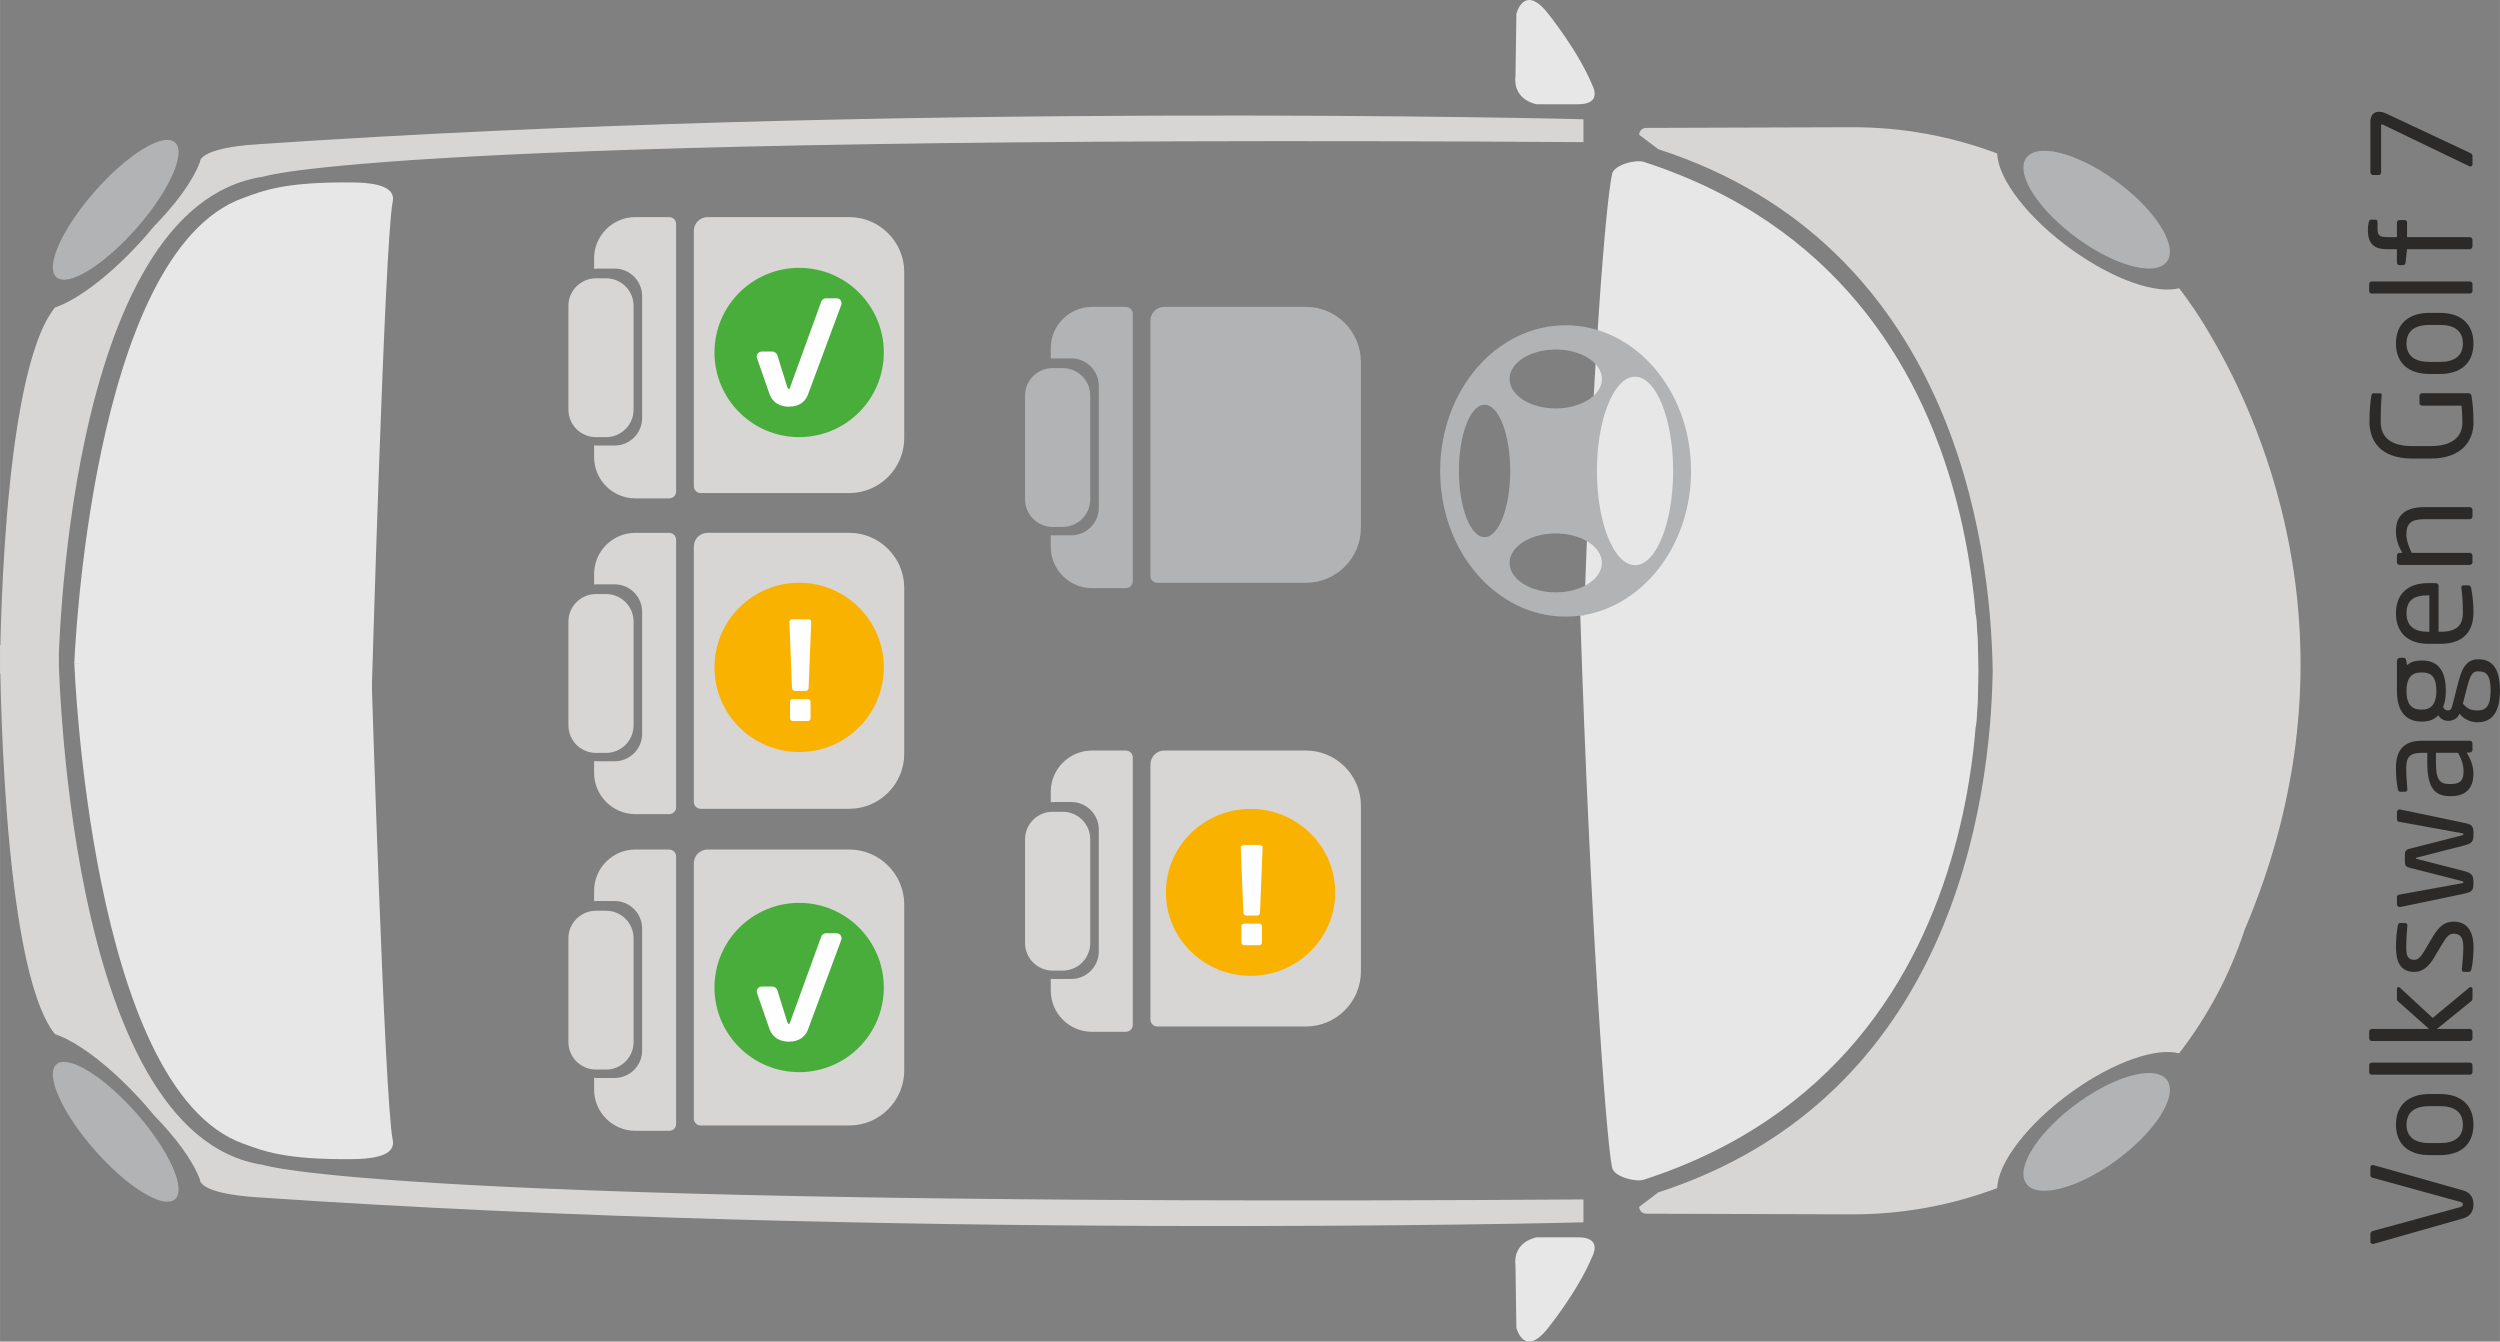
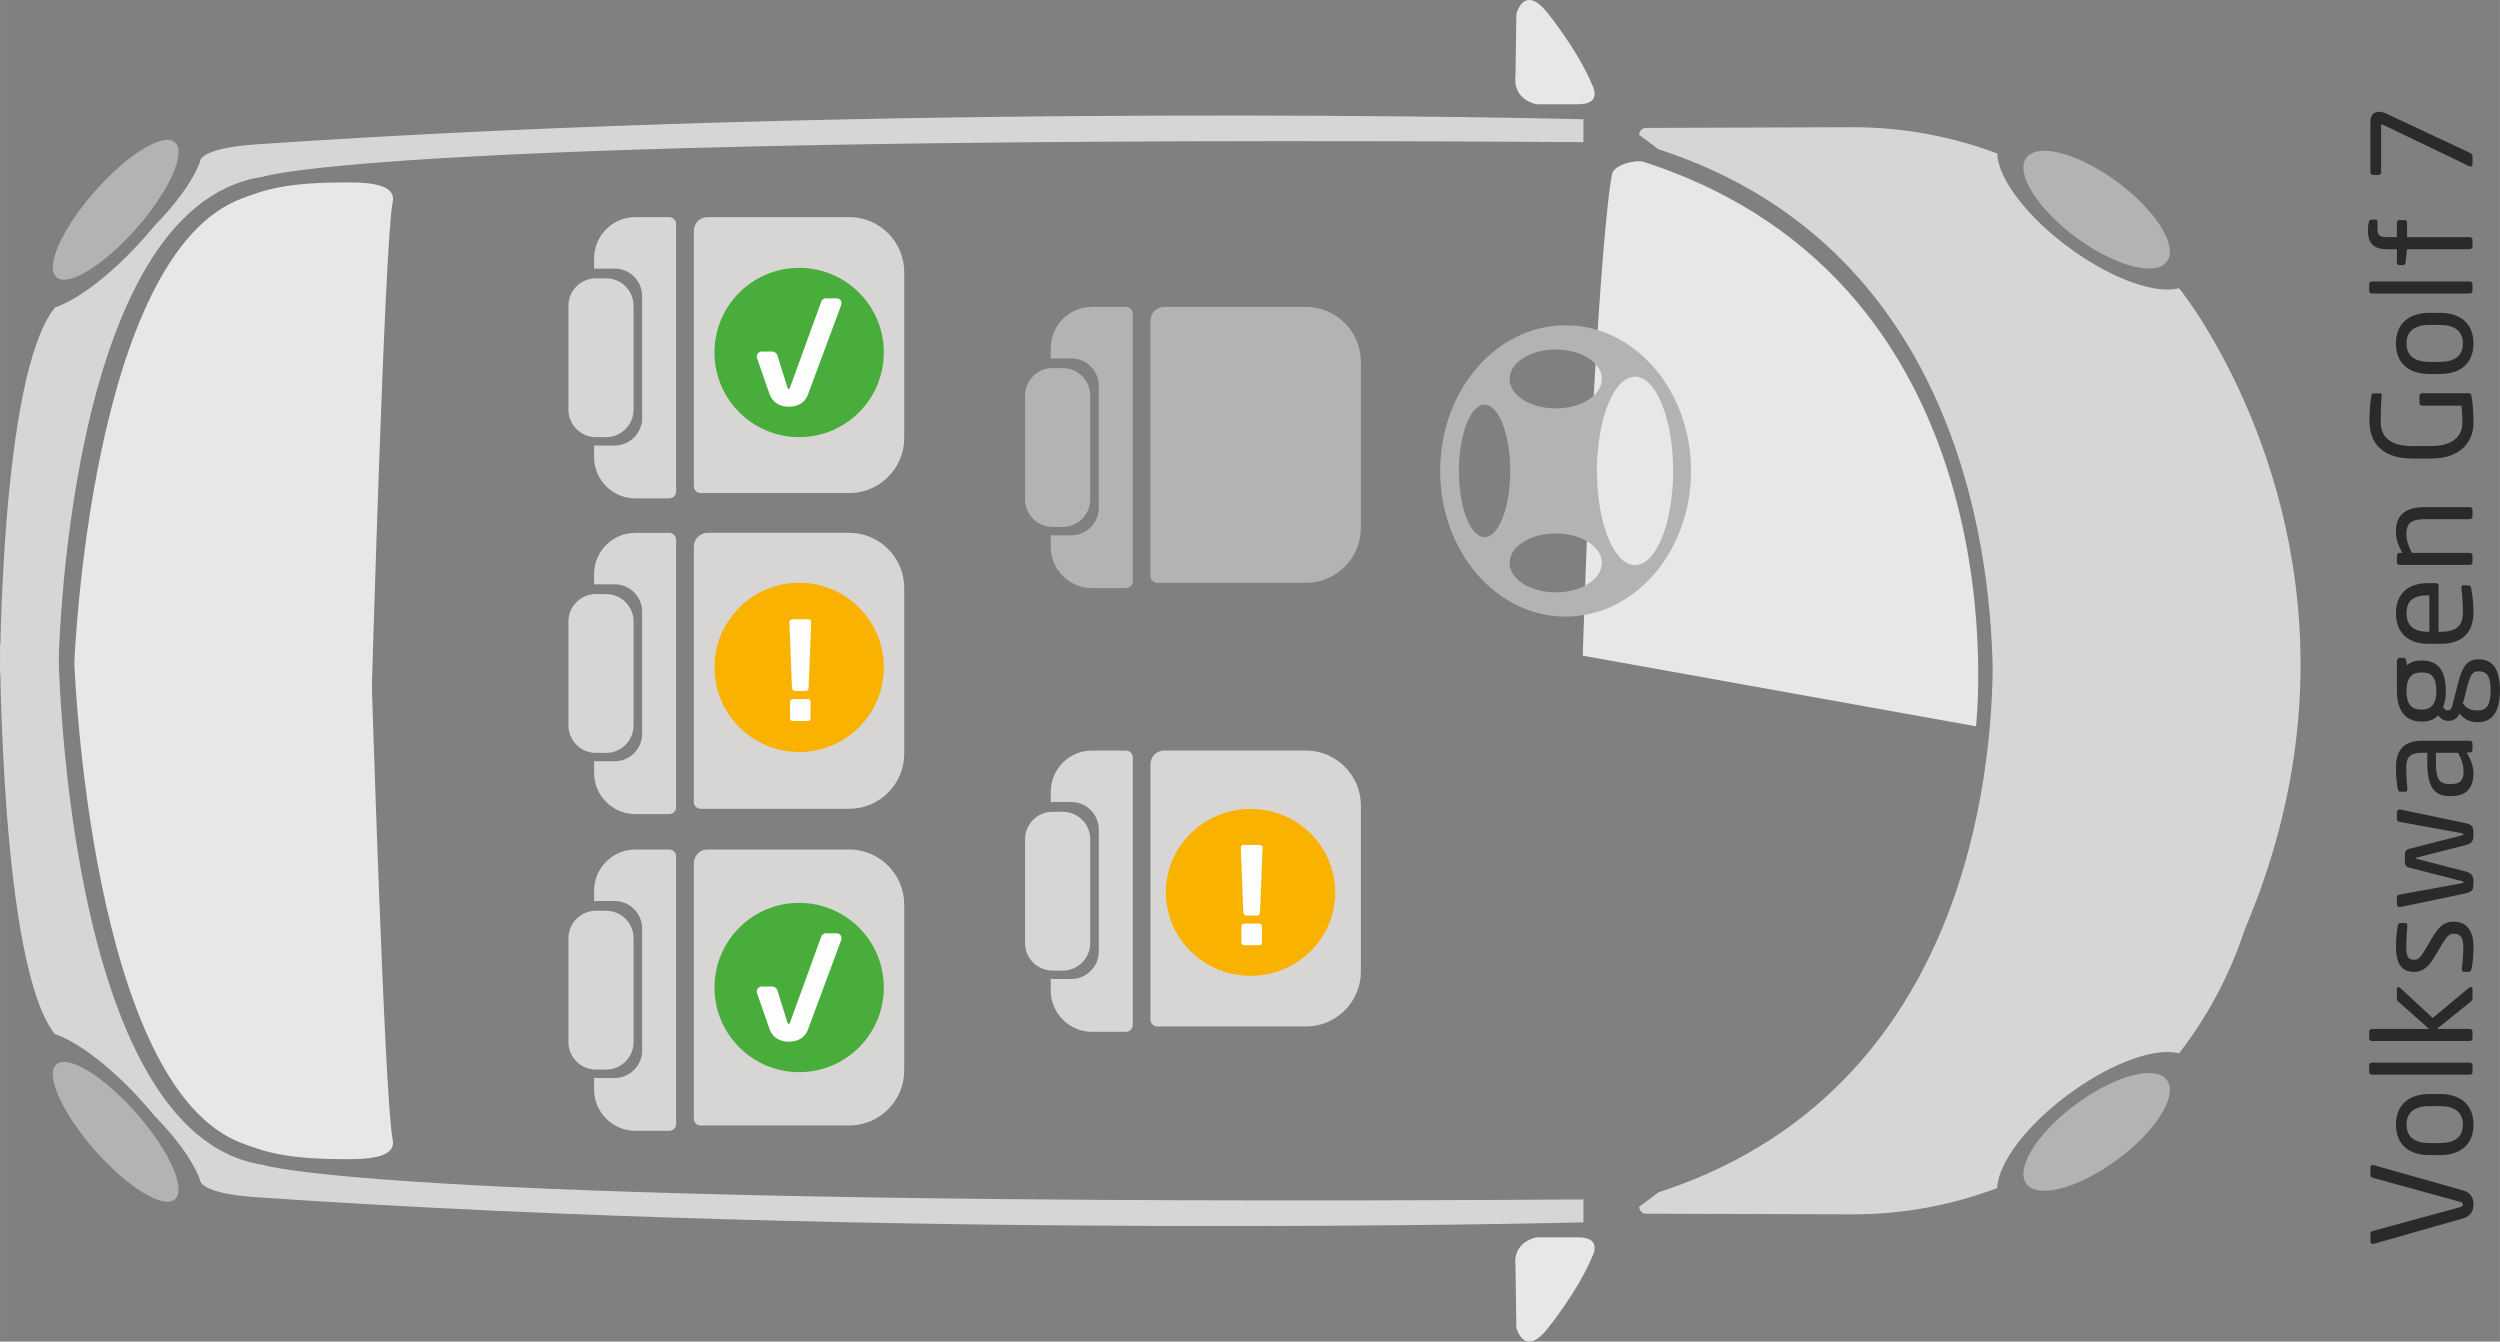
<svg xmlns="http://www.w3.org/2000/svg" xml:space="preserve" width="28.88mm" height="15.498mm" version="1.1" style="shape-rendering:geometricPrecision; text-rendering:geometricPrecision; image-rendering:optimizeQuality; fill-rule:evenodd; clip-rule:evenodd" viewBox="0 0 1739.89 933.71">
  <rect x="0" y="0" width="1739.89" height="933.71" fill="#808080" stroke="none" />
  <defs>
    <style type="text/css">
   
    .fil4 {fill:#FEFEFE;fill-rule:nonzero}
    .fil6 {fill:#2B2A29;fill-rule:nonzero}
    .fil5 {fill:#F9B200;fill-rule:nonzero}
    .fil0 {fill:#E7E7E8;fill-rule:nonzero}
    .fil2 {fill:#D8D5D5;fill-rule:nonzero}
    .fil1 {fill:#B1B3B4;fill-rule:nonzero}
    .fil3 {fill:#49AD3C;fill-rule:nonzero}
   
  </style>
  </defs>
  <g id="Слой_x0020_1">
    <path class="fil0" d="M1101.51 456.32l273.7 49.18c0,0 35.71,-306.34 -231.17,-392.82 -5.63,-1.83 -20.66,1.93 -22.09,8.39 -4.16,18.92 -13.73,127.5 -20.44,335.25z" />
    <path class="fil1" d="M65.93 133.23c-22.78,25.92 -34.73,52.66 -26.69,59.72 8.03,7.05 33,-8.23 55.79,-34.15 22.78,-25.91 34.75,-52.65 26.71,-59.73 -8.05,-7.05 -33.03,8.23 -55.81,34.16z" />
    <path class="fil2" d="M179.16 100.42c-41.66,2.72 -39.98,12.22 -39.98,12.22 -5.57,14.65 -17.71,30.13 -31.69,44.53 -1.98,2.4 -4.02,4.8 -6.14,7.2 -22.51,25.61 -46.53,44 -63.06,49.63 -0.08,0.06 -0.17,0.13 -0.17,0.13 -38.12,47.71 -38.12,254.59 -38.12,254.59l40.53 0c0,0 3.3,-324.92 142.42,-345.71 0,0 82.78,-29.65 919.08,-24.08l0 -15.93c0,0 -486.91,-12.5 -922.86,17.42z" />
    <path class="fil0" d="M258.44 489.74c0,0.39 9.16,-321.96 14.83,-349.15 1.49,-7.12 -3.33,-13.3 -27.45,-13.6 -48.25,-0.57 -62.85,5.84 -76.62,10.8 -106.6,38.21 -117.49,323.73 -117.49,323.73l206.73 28.23z" />
    <path class="fil0" d="M1055.34 9.59c0,0 5.4,-21.57 22.15,0 0,0 20.75,25.65 30.54,49.37 0,0 7.95,13.62 -9.67,13.6l-28.86 0c0,0 -16.98,-2.61 -14.77,-20.21l0.61 -42.76z" />
    <path class="fil1" d="M1137.92 393.34c-14.65,0 -26.53,-29.37 -26.53,-65.58 0,-36.22 11.88,-65.59 26.53,-65.59 14.65,0 26.53,29.37 26.53,65.59 0,36.21 -11.88,65.58 -26.53,65.58zm-55.2 18.92c-17.72,0 -32.11,-9.18 -32.11,-20.51 0,-11.31 14.39,-20.49 32.11,-20.49 17.75,0 32.12,9.18 32.12,20.49 0,11.33 -14.37,20.51 -32.12,20.51zm-49.52 -38.41c-9.86,0 -17.86,-20.63 -17.86,-46.09 0,-25.47 7.99,-46.1 17.86,-46.1 9.86,0 17.85,20.63 17.85,46.1 0,25.46 -7.99,46.09 -17.85,46.09zm49.52 -130.6c17.75,0 32.12,9.18 32.12,20.49 0,11.33 -14.37,20.51 -32.12,20.51 -17.72,0 -32.11,-9.18 -32.11,-20.51 0,-11.31 14.39,-20.49 32.11,-20.49zm6.87 -16.87c-48.23,0 -87.31,45.39 -87.31,101.38 0,55.98 39.08,101.38 87.31,101.38 48.22,0 87.31,-45.39 87.31,-101.38 0,-55.99 -39.09,-101.38 -87.31,-101.38z" />
    <path class="fil1" d="M908.88 405.63l-103.44 0c-2.61,0 -4.78,-2.14 -4.78,-4.78l0 -177.72c0,-5.25 4.32,-9.56 9.57,-9.56l98.66 0c21.02,0 38.23,17.21 38.23,38.23l0 115.6c0,21.02 -17.21,38.23 -38.23,38.23z" />
    <path class="fil1" d="M783.58 213.58l-23.63 0c-15.77,0 -28.67,12.9 -28.67,28.67l0 7.27c0.66,-0.06 1.34,-0.1 2.02,-0.1l12.3 0c10.52,0 19.11,8.61 19.11,19.1l0 84.93c0,10.5 -8.58,19.11 -19.11,19.11l-12.3 0c-0.68,0 -1.36,-0.04 -2.02,-0.11l0 8.21c0,15.77 12.9,28.67 28.67,28.67l23.63 0c2.64,0 4.78,-2.14 4.78,-4.78l0 -186.18c0,-2.64 -2.14,-4.78 -4.78,-4.78z" />
    <path class="fil1" d="M739.64 366.72l-7.14 0c-10.5,0 -19.11,-8.61 -19.11,-19.11l0 -72.32c0,-10.49 8.61,-19.1 19.11,-19.1l7.14 0c10.52,0 19.11,8.61 19.11,19.1l0 72.32c0,10.5 -8.59,19.11 -19.11,19.11z" />
    <path class="fil2" d="M908.88 714.41l-103.44 0c-2.61,0 -4.78,-2.14 -4.78,-4.78l0 -177.72c0,-5.25 4.32,-9.56 9.57,-9.56l98.66 0c21.02,0 38.23,17.21 38.23,38.23l0 115.6c0,21.04 -17.21,38.23 -38.23,38.23z" />
    <path class="fil2" d="M783.58 522.35l-23.63 0c-15.77,0 -28.67,12.9 -28.67,28.67l0 7.27c0.66,-0.06 1.34,-0.1 2.02,-0.1l12.3 0c10.52,0 19.11,8.61 19.11,19.13l0 84.89c0,10.52 -8.58,19.13 -19.11,19.13l-12.3 0c-0.68,0 -1.36,-0.04 -2.02,-0.11l0 8.21c0,15.77 12.9,28.67 28.67,28.67l23.63 0c2.64,0 4.78,-2.15 4.78,-4.78l0 -186.18c0,-2.64 -2.14,-4.78 -4.78,-4.78z" />
    <path class="fil2" d="M739.64 675.5l-7.14 0c-10.5,0 -19.11,-8.61 -19.11,-19.1l0 -72.32c0,-10.5 8.61,-19.11 19.11,-19.11l7.14 0c10.52,0 19.11,8.61 19.11,19.11l0 72.3c0,10.52 -8.59,19.13 -19.11,19.13z" />
    <path class="fil2" d="M591.06 343.16l-103.44 0c-2.61,0 -4.76,-2.14 -4.76,-4.78l0 -177.72c0,-5.25 4.3,-9.56 9.54,-9.56l98.66 0c21.02,0 38.24,17.21 38.24,38.23l0 115.6c0,21.02 -17.22,38.23 -38.24,38.23z" />
    <path class="fil2" d="M465.76 151.1l-23.63 0c-15.77,0 -28.67,12.9 -28.67,28.67l0 7.27c0.66,-0.07 1.34,-0.11 2.02,-0.11l12.31 0c10.52,0 19.1,8.61 19.1,19.13l0 84.89c0,10.52 -8.58,19.13 -19.1,19.13l-12.31 0c-0.67,0 -1.36,-0.04 -2.02,-0.11l0 8.21c0,15.77 12.9,28.67 28.67,28.67l23.63 0c2.64,0 4.78,-2.14 4.78,-4.78l0 -186.18c0,-2.64 -2.14,-4.78 -4.78,-4.78z" />
    <path class="fil2" d="M421.83 304.24l-7.14 0c-10.5,0 -19.11,-8.61 -19.11,-19.1l0 -72.32c0,-10.5 8.61,-19.11 19.11,-19.11l7.14 0c10.52,0 19.1,8.61 19.1,19.11l0 72.32c0,10.49 -8.58,19.1 -19.1,19.1z" />
    <path class="fil2" d="M591.06 562.9l-103.44 0c-2.61,0 -4.76,-2.15 -4.76,-4.78l0 -177.72c0,-5.25 4.3,-9.57 9.54,-9.57l98.66 0c21.02,0 38.24,17.22 38.24,38.24l0 115.59c0,21.02 -17.22,38.24 -38.24,38.24z" />
    <path class="fil2" d="M465.76 370.84l-23.63 0c-15.77,0 -28.67,12.9 -28.67,28.67l0 7.27c0.66,-0.07 1.34,-0.11 2.02,-0.11l12.31 0c10.52,0 19.1,8.61 19.1,19.13l0 84.89c0,10.52 -8.58,19.13 -19.1,19.13l-12.31 0c-0.67,0 -1.36,-0.04 -2.02,-0.1l0 8.2c0,15.77 12.9,28.67 28.67,28.67l23.63 0c2.64,0 4.78,-2.14 4.78,-4.78l0 -186.18c0,-2.63 -2.14,-4.78 -4.78,-4.78z" />
    <path class="fil2" d="M421.83 523.99l-7.14 0c-10.5,0 -19.11,-8.61 -19.11,-19.11l0 -72.32c0,-10.5 8.61,-19.1 19.11,-19.1l7.14 0c10.52,0 19.1,8.6 19.1,19.1l0 72.32c0,10.5 -8.58,19.11 -19.1,19.11z" />
    <path class="fil2" d="M591.06 783.31l-103.44 0c-2.61,0 -4.76,-2.15 -4.76,-4.78l0 -177.72c0,-5.25 4.3,-9.57 9.54,-9.57l98.66 0c21.02,0 38.24,17.22 38.24,38.24l0 115.59c0,21.02 -17.22,38.24 -38.24,38.24z" />
    <path class="fil2" d="M465.76 591.25l-23.63 0c-15.77,0 -28.67,12.9 -28.67,28.67l0 7.27c0.66,-0.06 1.34,-0.1 2.02,-0.1l12.31 0c10.52,0 19.1,8.61 19.1,19.13l0 84.89c0,10.52 -8.58,19.13 -19.1,19.13l-12.31 0c-0.67,0 -1.36,-0.04 -2.02,-0.11l0 8.21c0,15.77 12.9,28.67 28.67,28.67l23.63 0c2.64,0 4.78,-2.15 4.78,-4.78l0 -186.18c0,-2.64 -2.14,-4.78 -4.78,-4.78z" />
    <path class="fil2" d="M421.83 744.39l-7.14 0c-10.5,0 -19.11,-8.61 -19.11,-19.11l0 -72.32c0,-10.5 8.61,-19.1 19.11,-19.1l7.14 0c10.52,0 19.1,8.6 19.1,19.1l0 72.32c0,10.5 -8.58,19.11 -19.1,19.11z" />
    <path class="fil1" d="M1471.44 125.09c-27.33,-19.49 -54.96,-25.95 -61.72,-14.45 -6.75,11.52 9.9,36.64 37.24,56.13 27.31,19.47 54.94,25.93 61.72,14.43 6.76,-11.49 -9.9,-36.62 -37.24,-56.11z" />
-     <path class="fil0" d="M1099.81 428.22l275.4 0c0,0 35.71,306.32 -231.17,392.82 -5.61,1.83 -20.66,-1.93 -22.08,-8.39 -4.17,-18.94 -15.43,-176.68 -22.15,-384.43z" />
    <path class="fil1" d="M65.93 800.49c-22.78,-25.93 -34.73,-52.67 -26.69,-59.72 8.03,-7.06 33,8.22 55.79,34.15 22.78,25.91 34.75,52.64 26.71,59.72 -8.05,7.05 -33.03,-8.23 -55.81,-34.15z" />
    <path class="fil2" d="M179.16 833.29c-41.66,-2.72 -39.98,-12.22 -39.98,-12.22 -5.57,-14.63 -17.71,-30.14 -31.69,-44.51 -1.98,-2.4 -4.02,-4.82 -6.14,-7.22 -22.51,-25.61 -46.53,-44 -63.06,-49.62 -0.08,-0.07 -0.17,-0.11 -0.17,-0.11 -38.12,-47.73 -38.12,-270.77 -38.12,-270.77l40.53 0c0,0 3.3,341.07 142.42,361.86 0,0 82.78,29.65 919.08,24.08l0 15.94c0,0 -486.91,12.49 -922.86,-17.43z" />
    <path class="fil0" d="M258.44 466.87c0,-0.39 9.16,299.08 14.83,326.26 1.49,7.1 -3.33,13.3 -27.45,13.58 -48.25,0.57 -62.85,-5.83 -76.62,-10.78 -106.6,-38.21 -117.49,-334.42 -117.49,-334.42l206.73 5.36z" />
    <path class="fil0" d="M1055.34 924.12c0,0 5.4,21.57 22.15,0 0,0 20.75,-25.65 30.54,-49.37 0,0 7.95,-13.62 -9.67,-13.6l-28.86 0c0,0 -16.98,2.61 -14.77,20.21l0.61 42.76z" />
    <path class="fil1" d="M1471.44 808.62c-27.33,19.49 -54.96,25.95 -61.72,14.43 -6.75,-11.5 9.9,-36.62 37.24,-56.11 27.31,-19.49 54.94,-25.95 61.72,-14.43 6.76,11.5 -9.9,36.62 -37.24,56.11z" />
    <path class="fil2" d="M1538.4 233.29c-4.82,-8.37 -10.01,-16.49 -15.62,-24.31 -3.87,-5.51 -6.21,-8.37 -6.21,-8.37 -15.77,4.14 -44.99,-5.68 -74.02,-26.38 -31.2,-22.23 -52.09,-49.84 -52.56,-67.4 -31.54,-11.88 -65.65,-18.38 -101.23,-18.28l-143.19 0.47c-2.63,0 -4.78,2.17 -4.76,4.78l13.33 10.05c204.27,66.23 231.28,271.45 232.7,363.01 -1.43,91.56 -28.44,296.78 -232.7,362.99l-13.33 10.05c-0.02,2.64 2.13,4.78 4.76,4.8l143.19 0.45c35.58,0.1 69.69,-6.4 101.23,-18.28 0.46,-17.56 21.36,-45.17 52.56,-67.4 29.03,-20.7 58.26,-30.52 74.02,-26.38 19.81,-25.63 35.35,-54.66 45.63,-86.03 82.19,-193.07 14.48,-348.85 -23.8,-413.78z" />
    <path class="fil3" d="M615.09 245.32c0,32.54 -26.38,58.91 -58.91,58.91 -32.54,0 -58.94,-26.38 -58.94,-58.91 0,-32.54 26.4,-58.91 58.94,-58.91 32.54,0 58.91,26.38 58.91,58.91z" />
    <path class="fil4" d="M582.18 207.61c2.02,0 3.48,1.47 3.48,3.49 0,0.32 0,0.83 -0.28,1.36l-22.36 60.19c-1.96,6.89 -6.68,10.39 -14.03,10.39 -5.04,0 -11.56,-1.83 -14.05,-10.5l-8.05 -23.18c-0.22,-0.36 -0.22,-0.87 -0.22,-1.19 0,-2 1.55,-3.51 3.61,-3.51l7.25 0c1.6,0 3.17,1.28 3.57,2.91l6.69 21.45c0.47,1.66 0.81,1.66 1.19,1.66 0.23,0 0.61,0 1.06,-1.64l21.34 -58.66c0.36,-1.55 1.85,-2.77 3.4,-2.77l7.38 0z" />
    <path class="fil3" d="M615.09 687.28c0,32.54 -26.38,58.91 -58.91,58.91 -32.54,0 -58.94,-26.38 -58.94,-58.91 0,-32.54 26.4,-58.91 58.94,-58.91 32.54,0 58.91,26.38 58.91,58.91z" />
    <path class="fil4" d="M582.18 649.57c2.02,0 3.48,1.46 3.48,3.48 0,0.32 0,0.81 -0.28,1.36l-22.36 60.19c-1.96,6.86 -6.68,10.37 -14.03,10.37 -5.04,0 -11.56,-1.8 -14.05,-10.48l-8.05 -23.19c-0.22,-0.36 -0.22,-0.87 -0.22,-1.19 0,-2 1.55,-3.51 3.61,-3.51l7.25 0c1.6,0 3.17,1.27 3.57,2.91l6.69 21.45c0.47,1.66 0.81,1.66 1.19,1.66 0.23,0 0.61,0 1.06,-1.64l21.34 -58.66c0.36,-1.55 1.85,-2.77 3.4,-2.77l7.38 0z" />
    <path class="fil5" d="M929.24 621.07c0,32.07 -26.38,58.08 -58.91,58.08 -32.54,0 -58.91,-26.01 -58.91,-58.08 0,-32.07 26.38,-58.09 58.91,-58.09 32.54,0 58.91,26.01 58.91,58.09z" />
    <path class="fil4" d="M876.53 657.84l-10.74 0c-1,0 -1.83,-0.83 -1.83,-1.83l0 -11.45c0,-1 0.83,-1.74 1.83,-1.74l10.74 0c0.99,0 1.72,0.74 1.72,1.74l0 11.45c0,1 -0.72,1.83 -1.72,1.83zm2.19 -67.99l-1.83 45.42c0,1 -0.83,1.92 -1.83,1.92l-7.74 0c-1,0 -2,-0.92 -2,-1.92l-1.8 -45.42 0 -0.08c0,-0.91 0.99,-1.74 1.99,-1.74l11.37 0c1,0 1.83,0.83 1.83,1.74l0 0.08z" />
    <path class="fil5" d="M615.09 464.49c0,32.54 -26.38,58.91 -58.91,58.91 -32.54,0 -58.94,-26.38 -58.94,-58.91 0,-32.54 26.4,-58.91 58.94,-58.91 32.54,0 58.91,26.38 58.91,58.91z" />
    <path class="fil4" d="M562.38 501.8l-10.74 0c-1,0 -1.83,-0.83 -1.83,-1.85l0 -11.62c0,-1.02 0.83,-1.77 1.83,-1.77l10.74 0c1,0 1.72,0.74 1.72,1.77l0 11.62c0,1.02 -0.72,1.85 -1.72,1.85zm2.19 -68.99l-1.83 46.08c0,1.02 -0.83,1.96 -1.83,1.96l-7.74 0c-1,0 -1.99,-0.93 -1.99,-1.96l-1.81 -46.08 0 -0.08c0,-0.92 1,-1.74 1.99,-1.74l11.37 0c1,0 1.83,0.83 1.83,1.74l0 0.08z" />
    <path class="fil6" d="M1651.35 810.81c-0.95,0 -1.63,0.66 -1.63,1.61l0 5.65c0,0.77 0.68,1.43 1.45,1.61l60.91 16.75c1.36,0.39 2.02,0.85 2.02,1.81 0,1.06 -0.66,1.53 -2.02,1.92l-60.91 16.64c-0.77,0.19 -1.45,0.96 -1.45,1.72l0 5.54c0,0.96 0.68,1.72 1.63,1.72 0.19,0 0.39,0 0.58,-0.08l62.25 -17.71c6.04,-1.72 7.27,-6.21 7.27,-9.75 0,-3.63 -1.24,-8.03 -7.27,-9.75l-62.25 -17.6c-0.19,-0.08 -0.39,-0.08 -0.58,-0.08zm46.76 -49.41l-7.27 0c-14.07,0 -23.34,7.27 -23.34,21.31 0,14.07 9.27,21.23 23.34,21.23l7.27 0c14.07,0 23.34,-7.16 23.34,-21.23 0,-14.05 -9.27,-21.31 -23.34,-21.31zm0 8.42c9.86,0 15.98,4.01 15.98,12.9 0,9.01 -6.22,12.84 -15.98,12.84l-7.27 0c-9.84,0 -15.98,-3.93 -15.98,-12.84 0,-8.99 6.23,-12.9 15.98,-12.9l7.27 0zm20.75 -30.27l-68.19 0c-1.04,0 -1.8,0.77 -1.8,1.72l0 4.95c0,1.06 0.85,1.72 1.8,1.72l68.19 0c1.06,0 1.91,-0.77 1.91,-1.72l0 -4.95c0,-1.07 -0.96,-1.72 -1.91,-1.72zm0.67 -52.6c-0.3,0 -0.67,0.08 -0.87,0.28l-25.61 21.23 -22.76 -21.04c-0.3,-0.27 -0.68,-0.46 -1.07,-0.46 -0.57,0 -1.04,0.46 -1.04,1.42l0 6.69c0,0.96 0.19,1.34 0.85,1.92l21.53 19.13 -39.79 0c-1.06,0 -1.91,0.85 -1.91,1.91l0 4.59c0,1.04 0.85,1.89 1.91,1.89l68.08 0c1.06,0 1.91,-0.85 1.91,-1.89l0 -4.59c0,-1.06 -0.85,-1.91 -1.91,-1.91l-22.85 0 23.53 -19.02c0.96,-0.77 1.24,-1.15 1.24,-2.21l0 -6.89c0,-0.66 -0.57,-1.04 -1.24,-1.04zm-11.94 -45.5c-5.66,0 -9.75,2.57 -14.45,10.5l-5.63 9.48c-2.59,4.4 -4.4,6.59 -7.27,6.59 -4.89,0 -5.57,-3.53 -5.57,-8.89 0,-5.36 0.49,-11.48 0.77,-14.83l0 -0.28c0,-0.96 -0.46,-1.64 -1.61,-1.64l-3.14 0c-1.06,0 -1.72,0.57 -1.91,1.83 -0.77,4.49 -1.26,9.57 -1.26,14.92 0,9.84 2.79,17.3 12.74,17.3 6.01,0 10.13,-3.92 13.66,-9.76l5.74 -9.65c3.25,-5.46 5.08,-7.19 7.95,-7.19 5.16,0 6.78,3.25 6.78,9.48 0,3.44 -0.46,10.41 -1.04,15l0 0.39c0,0.96 0.58,1.72 1.43,1.72l3.36 0c1.04,0 1.61,-0.77 1.92,-2 1.13,-4.7 1.42,-11.59 1.42,-15.11 0,-10.71 -4.1,-17.87 -13.86,-17.87zm-37.49 -78.11c-0.96,0 -1.92,0.77 -1.92,1.83l0 5.16c0,0.85 0.77,1.53 1.53,1.61l43.61 7.95c1.15,0.19 1.15,0.47 1.15,0.77 0,0.28 -0.3,0.58 -1.15,0.77l-36.73 9.37c-2.1,0.57 -2.87,1.81 -2.87,3.83l0 5.36c0,2 0.77,3.25 2.87,3.83l36.73 9.37c0.85,0.19 1.15,0.47 1.15,0.77 0,0.28 0,0.57 -1.15,0.77l-43.61 7.93c-0.77,0.1 -1.53,0.77 -1.53,1.63l0 5.17c0,1.04 0.96,1.81 1.92,1.81l0.38 0 44.38 -9.27c5.91,-1.25 6.59,-2.3 6.59,-8.03 0,-4.98 -1.34,-6.42 -6.89,-7.84l-32.52 -8.33c-0.67,-0.19 -0.67,-0.19 -0.67,-0.46 0,-0.3 0,-0.3 0.67,-0.49l32.52 -8.31c6.04,-1.53 6.89,-2.87 6.89,-7.84 0,-5.74 -0.57,-6.8 -6.59,-8.03l-44.38 -9.29 -0.38 0zm48.77 -47.8l-33.39 0c-11.28,0 -17.98,5.34 -17.98,18.64 0,6.51 0.58,10.9 1.26,14.84 0.19,1.31 0.77,1.99 1.8,1.99l3.34 0c1.25,0 1.53,-0.85 1.53,-1.72l0 -0.46c-0.38,-3.83 -0.77,-8.42 -0.77,-14.65 0,-7.46 2.78,-10.24 10.82,-10.24l3.83 0 0 7.08c0,17.04 5.16,23.06 15.5,23.06l1.14 0c11.96,0 15.5,-7.46 15.5,-15.58 0,-5.37 -2,-10.16 -4.68,-14.75l2.1 0c1.04,0 1.89,-0.85 1.89,-1.91l0 -4.38c0,-1.07 -0.85,-1.92 -1.91,-1.92l0.02 0zm-8.14 8.4c2.49,4.59 3.83,8.52 3.83,12.92 0,5.54 -1.81,8.8 -8.69,8.8l-1.14 0c-6.8,0 -9.4,-3.06 -9.4,-14.64l0 -7.08 15.41 0zm-37.96 -66.14l-2.48 0c-1.15,0 -2.11,1.07 -2.11,2.21l0 20.94c0,16.45 8.4,21.23 16.92,21.23l0.77 0c4.89,0 8.33,-1.45 11.1,-4.4 1.53,2.68 4.31,3.91 6.89,3.91l0.08 0c2.98,0 6.15,-1.34 7.48,-4.4l0.28 -0.66c2.4,3.14 6.8,6.01 12.16,6.01l0.85 0c9.37,0 15.19,-6.87 15.19,-22 0,-15.69 -5.63,-21.78 -14.81,-21.78l-0.77 0c-8.99,0 -11.67,8.96 -14.05,18.34l-3.63 14.26c-0.57,2.21 -1.45,2.98 -3.08,2.98 -1.43,0 -2.47,-0.77 -3.24,-2.4 1.15,-2.77 1.89,-6.04 1.89,-11.1 0,-14.73 -5.82,-21.23 -16.34,-21.23l-0.77 0c-5.16,0 -8.03,1.53 -9.86,3.25l-0.66 -3.45c-0.19,-1.04 -0.57,-1.72 -1.81,-1.72zm13.09 10.22c5.74,0 9.76,2.6 9.76,12.92 0,11.01 -5.55,12.92 -9.76,12.92l-0.77 0c-5.36,0 -10.24,-2.21 -10.24,-12.92 0,-10.33 4.51,-12.92 10.24,-12.92l0.77 0zm39.21 -0.77c5.27,0 8.33,2.49 8.33,13.39 0,10.63 -3.36,13.79 -8.71,13.79l-0.85 0c-4.98,0 -7.38,-1.91 -9.76,-4.69l2.77 -10.82c2.21,-8.61 3.74,-11.67 7.46,-11.67l0.77 0zm-30.03 -61.42l-5.16 0c-13.58,0 -22.38,7.05 -22.38,21.04 0,13.67 8.69,21.21 22.38,21.21l8.61 0c17.79,0 22.95,-10.69 22.95,-21.7 0,-6.42 -0.57,-11.66 -1.61,-17.11 -0.3,-1.53 -0.96,-1.91 -2.21,-1.91l-3.25 0c-0.96,0 -1.34,0.77 -1.34,1.53l0 0.47c0.68,4.4 1.06,11.48 1.06,17.02 0,8.8 -4.21,13.31 -15.6,13.31l-1.34 0 0 -32.05c0,-1.15 -0.85,-1.81 -2.11,-1.81zm-4.29 8.5l0 25.36 -0.87 0c-10.33,0 -15.03,-4.59 -15.03,-12.82 0,-8.43 4.23,-12.54 15.03,-12.54l0.87 0zm28.1 -61.4l-31.46 0c-12.73,0 -19.89,5.14 -19.89,16.62 0,5.65 1.45,9.95 4.4,15.22l-1.81 0c-1.07,0 -1.92,0.77 -1.92,1.81l0 4.78c0,1.06 0.85,1.8 1.92,1.8l48.76 0c1.06,0 1.91,-0.85 1.91,-1.8l0 -4.68c0,-1.04 -0.96,-1.91 -1.91,-1.91l-40.34 0c-2.21,-4.4 -3.74,-8.9 -3.74,-12.92 0,-7.27 2.95,-10.52 12.62,-10.52l31.46 0c1.06,0 1.91,-0.85 1.91,-1.92l0 -4.59c0,-1.04 -0.85,-1.89 -1.91,-1.89zm-0.94 -79.3l-32.13 0c-1.06,0 -1.91,0.87 -1.91,1.83l0 5.14c0,1.07 0.85,1.72 1.91,1.72l27.36 0c0.19,2.3 0.57,6.23 0.57,12.05 0,8.9 -6.23,16.09 -22,16.09l-12.82 0c-17.24,0 -22.01,-8.05 -22.01,-16.94 0,-8.14 0.19,-12.54 0.67,-18.17l0 -0.39c0,-0.85 -0.3,-1.23 -0.95,-1.23l-4.78 0c-0.96,0 -1.34,0.77 -1.42,1.61 -0.58,3.63 -1.34,9.27 -1.34,18.17 0,12.24 6.59,25.63 29.84,25.63l12.82 0c21.91,0 29.73,-12.82 29.73,-24.78 0,-8.99 -0.68,-14.34 -1.42,-19.02 -0.19,-1.04 -1.07,-1.72 -2.11,-1.72zm-19.81 -55.9l-7.27 0c-14.07,0 -23.34,7.25 -23.34,21.31 0,14.07 9.27,21.24 23.34,21.24l7.27 0c14.07,0 23.34,-7.16 23.34,-21.24 0,-14.07 -9.27,-21.31 -23.34,-21.31zm0 8.4c9.86,0 15.98,4.01 15.98,12.92 0,8.99 -6.22,12.82 -15.98,12.82l-7.27 0c-9.84,0 -15.98,-3.91 -15.98,-12.82 0,-8.99 6.23,-12.92 15.98,-12.92l7.27 0zm20.75 -30.24l-68.19 0c-1.04,0 -1.8,0.77 -1.8,1.72l0 4.95c0,1.07 0.85,1.72 1.8,1.72l68.19 0c1.06,0 1.91,-0.77 1.91,-1.72l0 -4.95c0,-1.06 -0.96,-1.72 -1.91,-1.72zm-65.59 -43.02l-3.17 0c-0.85,0 -1.23,0.77 -1.53,1.81 -0.28,1.25 -0.57,2.78 -0.57,5.36 0,8.42 3.06,13.39 13.3,13.39l6.89 0 0 9.27c0,1.06 0.77,1.83 1.72,1.83l2.57 0c0.96,0 1.64,-0.77 1.72,-1.83l1.04 -9.27 43.61 0c0.95,0 1.91,-0.87 1.91,-1.92l0 -4.69c0,-0.94 -0.96,-1.81 -1.91,-1.81l-43.61 0 0 -10.03c0,-1.07 -0.66,-1.83 -1.62,-1.83l-3.72 0c-0.96,0 -1.72,0.77 -1.72,1.83l0 10.03 -6.89 0c-5.27,0 -6.61,-1.34 -6.61,-5.83l0 -4.59c0,-1.06 -0.38,-1.72 -1.42,-1.72zm2.49 -75.08c-3.25,0 -6.04,1.81 -6.04,7.16l0 34.92c0,1.04 0.87,1.91 1.83,1.91l4.02 0c1.04,0 1.61,-0.87 1.61,-1.91l0 -32.62c0,-0.47 0.38,-0.66 0.66,-0.66 0.19,0 0.3,0 0.39,0.08l60.06 28.89c0.39,0.19 0.68,0.3 1.07,0.3 0.77,0 1.42,-0.49 1.42,-1.45l0 -5.74c0,-0.96 -0.47,-1.62 -1.42,-2.11l-58.64 -27.54c-1.62,-0.77 -3.34,-1.23 -4.95,-1.23z" />
  </g>
</svg>